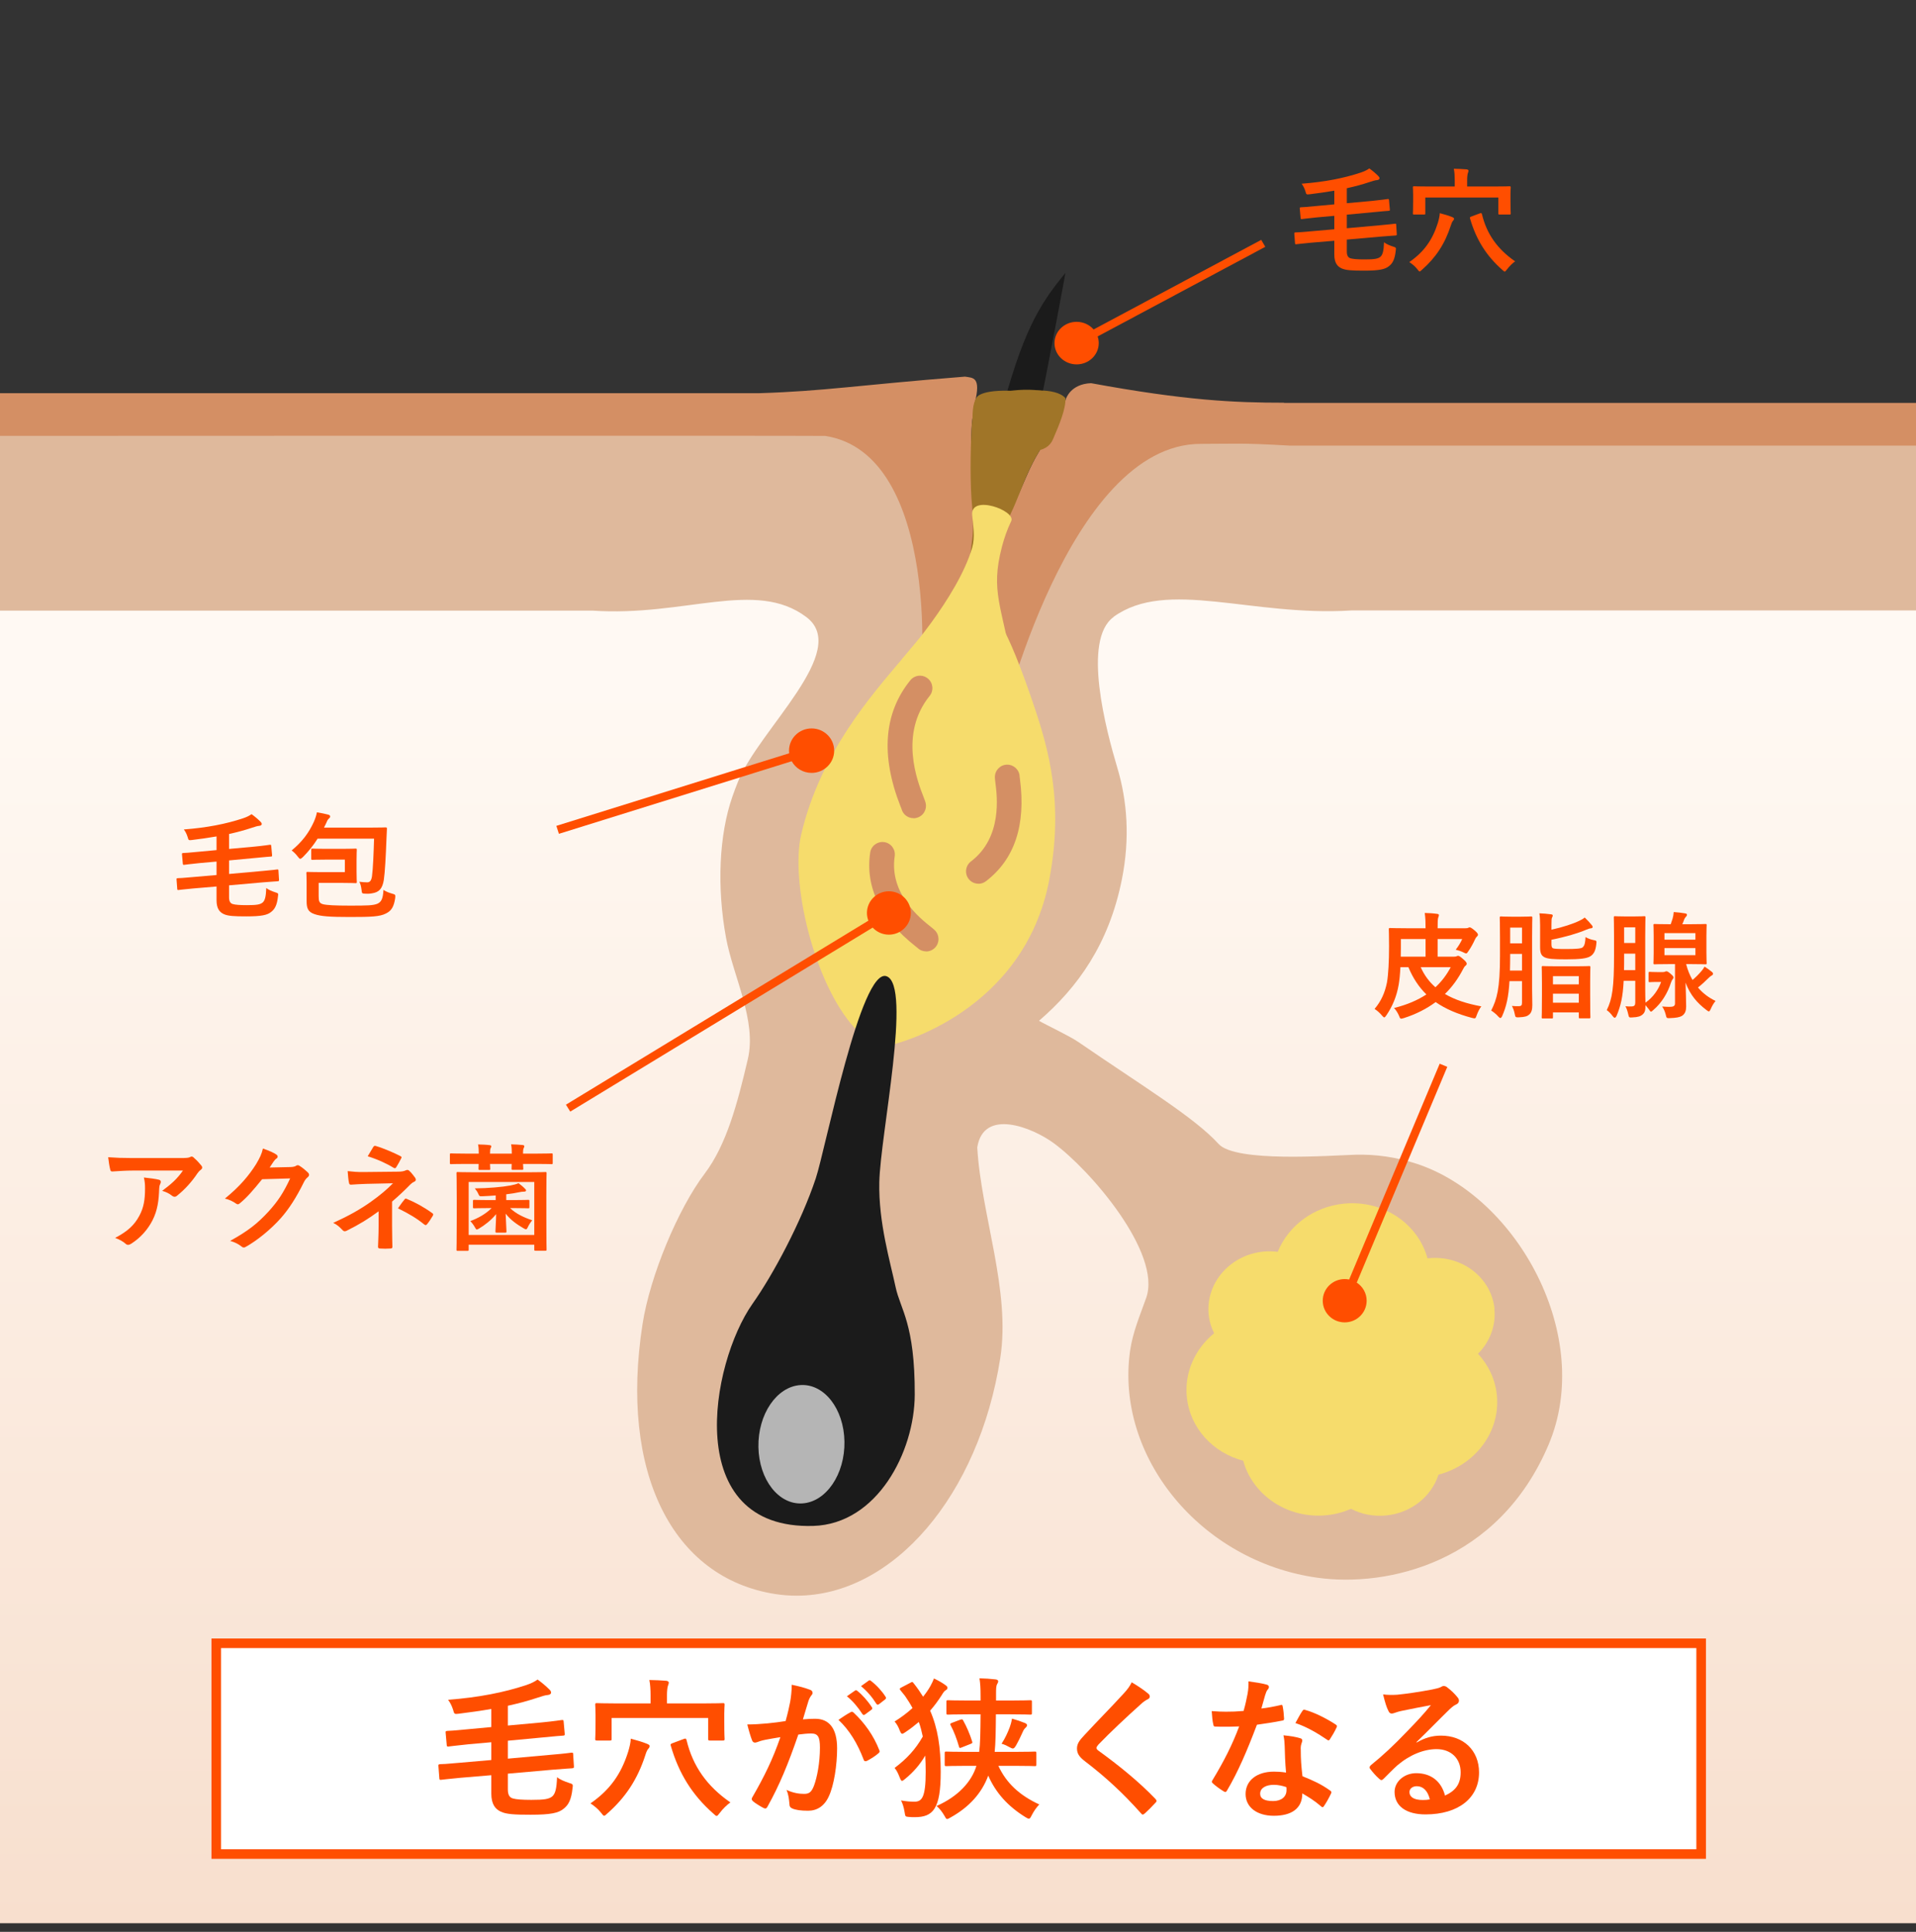
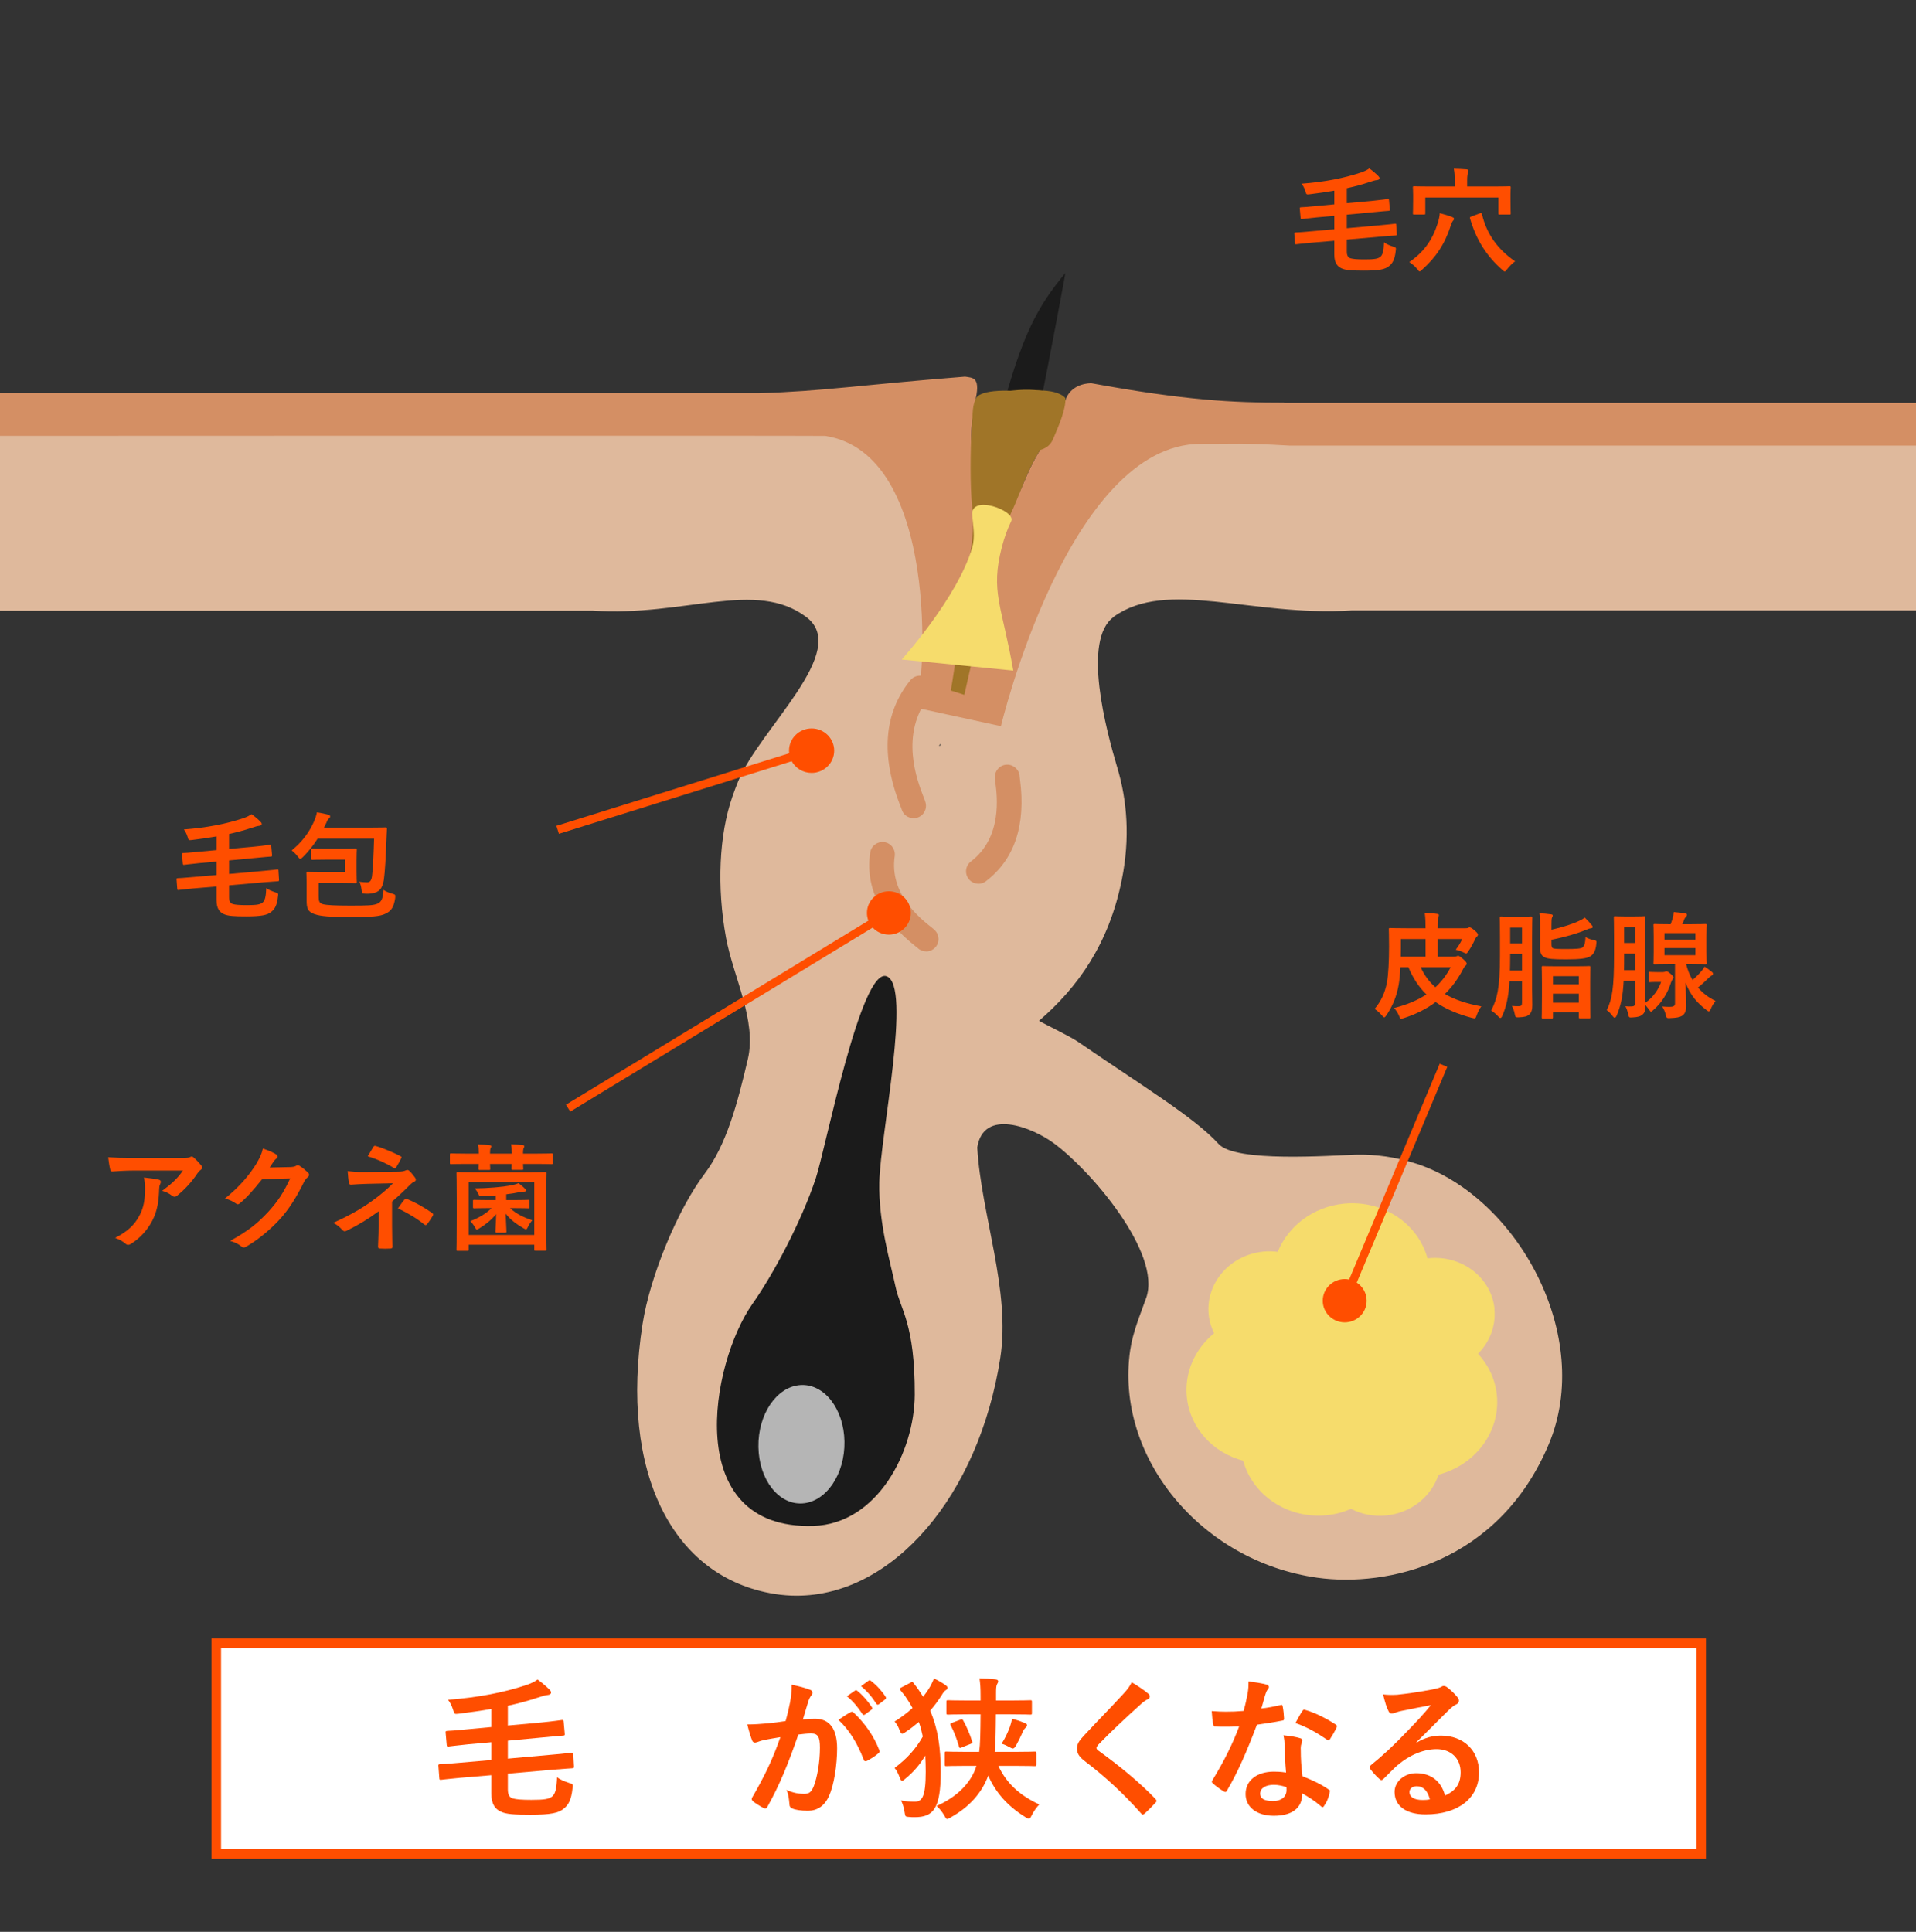
<svg xmlns="http://www.w3.org/2000/svg" width="120" height="121" viewBox="0 0 120 121" fill="none">
  <rect x="0" y="0" width="120" height="121" fill="#333333" stroke="none" />
  <g clip-path="url(#clip0_858_13320)">
-     <path d="M129.055 34.48H-9.054V120.458H129.055V34.48Z" fill="url(#paint0_linear_858_13320)" />
    <path d="M69.746 38.634C73.096 36.223 78.365 38.634 84.64 38.235H129.049V25.281H87.943C82.327 25.281 76.156 25.426 71.302 26.878C70.395 27.148 69.565 27.615 68.683 27.905C68.222 28.056 67.776 28.03 67.34 28.289C66.92 28.543 66.604 28.932 66.381 29.362C66.137 29.839 66.096 30.394 65.883 30.851C65.645 31.369 65.09 31.711 64.618 31.981C64.146 32.251 63.736 32.375 63.207 32.448C62.476 32.541 61.304 32.733 60.609 32.417C59.437 31.888 59.546 30.249 59.546 29.171C59.546 28.792 59.572 28.434 59.588 28.066C59.609 27.62 59.458 27.449 59.178 27.117C58.364 26.163 57.342 28.527 56.238 28.408C55.092 28.284 53.941 26.624 52.789 26.531C50.363 26.329 47.936 25.655 45.504 25.52C43.559 25.411 41.609 25.286 39.659 25.286H-9.054V38.245H37.098C42.885 38.645 47.324 36.259 50.497 38.645C53.308 40.755 47.547 45.681 46.23 48.938C46.105 49.249 45.981 49.571 45.867 49.903C45.037 52.293 44.886 55.545 45.472 58.739C45.924 61.181 47.407 63.925 46.836 66.341C46.183 69.131 45.498 71.708 44.135 73.508C42.465 75.712 40.712 79.917 40.245 82.92C38.793 92.212 42.102 98.834 48.553 99.84C48.994 99.908 49.445 99.944 49.891 99.944C55.932 99.944 61.299 93.685 62.647 85.066C63.311 80.835 61.45 76.09 61.206 71.869C61.595 69.38 64.665 70.624 65.987 71.594C68.31 73.29 72.764 78.496 71.79 81.281C71.416 82.344 70.95 83.412 70.778 84.6C69.835 91.232 75.186 97.797 82.513 98.819C86.859 99.425 93.855 97.911 96.997 90.465C99.849 83.703 95.042 74.98 88.741 72.896C87.45 72.471 86.154 72.289 84.888 72.325C83.302 72.372 77.39 72.823 76.322 71.651C74.818 69.992 71.541 68.016 67.543 65.268C66.988 64.884 65.432 64.153 65.074 63.935C67.501 61.845 69.451 59.128 70.26 55.099C70.784 52.485 70.592 50.136 69.98 48.093C69.28 45.744 67.76 40.076 69.746 38.645V38.634ZM58.82 46.693C58.857 46.646 58.883 46.605 58.919 46.558C58.883 46.693 58.851 46.781 58.82 46.693Z" fill="#DFB99C" />
    <path d="M80.418 25.223C77.307 25.223 74.263 25.088 68.336 24C67.029 24.046 66.754 25 66.754 25C65.914 27.635 65.401 27.287 64.296 29.818C63.825 30.902 63.259 32.245 62.601 33.235C62.274 33.728 62.061 35.283 61.584 34.542C61.299 34.101 61.289 33.349 61.216 32.836C60.946 30.824 60.739 28.884 60.848 26.857C60.915 25.628 60.983 26.473 61.05 25.244C61.465 23.585 60.936 23.673 60.438 23.59C53.588 24.134 51.659 24.497 47.552 24.627H-9.054V27.303C-9.054 27.303 51.519 27.277 51.68 27.303C58.867 28.397 57.991 42.813 57.353 44.322L62.689 45.484C62.689 45.484 66.905 27.816 75.191 27.801C77.364 27.801 77.613 27.728 80.761 27.91H129.055V25.234H80.418V25.223Z" fill="#D48F64" />
    <path d="M64.996 26.117C65.971 21.294 66.728 17.094 66.728 17.094C65.012 19.163 64.011 20.916 62.642 26.117" fill="#1B1B1B" />
    <path d="M66.728 25.079C66.728 25.079 66.713 25.033 66.702 25.012C65.157 24.027 63.02 24.488 61.709 24.747C61.522 24.784 61.346 24.887 61.18 25.027C61.159 25.245 61.123 24.96 61.055 25.24C60.988 26.469 60.92 25.624 60.853 26.853C60.775 28.227 60.749 30.415 60.889 31.758C60.957 32.433 60.967 33.107 60.889 33.781C60.257 39.065 59.551 43.25 59.551 43.25L60.397 43.52C61.257 39.615 62.009 36.55 62.746 33.729C62.891 33.174 63.078 32.64 63.326 32.121C63.648 31.463 64.026 30.415 64.291 29.814C65.385 27.314 65.904 27.662 66.723 25.074L66.728 25.079Z" fill="#A07528" />
    <path d="M60.889 32.278C60.957 32.952 61.076 33.652 60.889 34.3C59.972 37.437 56.476 41.306 56.476 41.306L63.462 42.001C62.751 37.914 62.015 37.074 62.751 34.248C62.896 33.693 63.083 33.159 63.332 32.641C63.653 31.982 60.749 30.929 60.889 32.273V32.278Z" fill="#F6DC6C" />
    <path d="M61.18 24.881C61.18 24.881 61.45 24.29 64.094 24.524C64.094 24.524 66.07 24.207 66.728 24.933C66.76 25.608 66.35 26.587 65.945 27.521C65.541 28.465 64.312 28.257 63.368 28.247C62.487 28.237 60.895 27.744 60.905 26.645C60.91 25.929 60.889 25.312 61.175 24.876L61.18 24.881Z" fill="#A07528" />
    <path d="M93.605 81.996C93.413 80.025 91.562 78.599 89.472 78.807C89.452 78.807 89.431 78.812 89.405 78.817C88.814 76.639 86.626 75.146 84.173 75.389C82.238 75.581 80.678 76.8 80.024 78.407C79.734 78.371 79.433 78.361 79.127 78.392C77.037 78.599 75.507 80.362 75.699 82.328C75.741 82.748 75.86 83.147 76.042 83.505C74.865 84.469 74.175 85.932 74.33 87.493C74.522 89.448 75.974 90.993 77.862 91.491C78.458 93.658 80.647 95.147 83.089 94.903C83.633 94.851 84.147 94.706 84.619 94.504C85.267 94.841 86.024 94.996 86.817 94.918C88.399 94.763 89.659 93.715 90.095 92.362C92.387 91.766 93.974 89.691 93.751 87.389C93.652 86.388 93.216 85.496 92.568 84.791C93.294 84.06 93.699 83.054 93.595 81.985L93.605 81.996Z" fill="#F6DC6C" />
-     <path d="M56.01 65.394C56.01 65.394 64.156 63.449 65.727 55.048C66.619 50.257 65.696 46.948 64.685 43.992C61.615 34.98 60.547 36.453 56.471 41.306C54.62 43.51 51.379 47.13 50.176 52.284C49.491 55.24 50.974 61.593 53.536 64.398L56.004 65.394H56.01Z" fill="#F6DC6C" />
    <path d="M51.094 73.8C50.176 76.558 48.413 79.846 47.137 81.651C44.487 85.405 42.652 95.818 50.938 95.574C54.931 95.455 57.275 90.949 57.291 87.355C57.306 82.906 56.388 82.009 56.093 80.619C55.751 79.011 55.019 76.569 55.071 74.059C55.133 71.082 57.13 61.733 55.528 61.147C53.925 60.561 51.695 71.995 51.094 73.8Z" fill="#1B1B1B" />
    <path d="M52.888 90.284C52.924 92.332 51.747 94.064 50.259 94.163C48.771 94.261 47.536 92.68 47.5 90.631C47.464 88.583 48.641 86.851 50.129 86.752C51.617 86.654 52.852 88.236 52.888 90.284Z" fill="#B5B5B5" />
    <path d="M57.213 51.246C56.871 51.246 56.559 51.023 56.466 50.676C56.456 50.634 56.425 50.567 56.388 50.479C55.149 47.305 55.356 44.66 57.011 42.612C57.28 42.275 57.773 42.223 58.105 42.493C58.442 42.762 58.494 43.25 58.224 43.587C56.3 45.972 57.462 48.938 57.84 49.913C57.903 50.074 57.949 50.193 57.965 50.261C58.079 50.676 57.84 51.106 57.425 51.22C57.358 51.241 57.285 51.251 57.218 51.251L57.213 51.246Z" fill="#D48F64" />
    <path d="M61.278 55.35C61.045 55.35 60.812 55.246 60.661 55.044C60.402 54.702 60.469 54.214 60.812 53.955C62.792 52.446 62.45 49.863 62.341 49.013C62.321 48.862 62.31 48.754 62.31 48.691C62.3 48.261 62.637 47.903 63.062 47.893C63.487 47.882 63.85 48.219 63.861 48.645C63.861 48.676 63.871 48.733 63.881 48.811C64.26 51.684 63.539 53.83 61.75 55.194C61.61 55.303 61.444 55.355 61.278 55.355V55.35Z" fill="#D48F64" />
    <path d="M58.006 59.59C57.809 59.59 57.617 59.517 57.467 59.372C57.446 59.356 57.4 59.32 57.343 59.273C55.139 57.531 54.179 55.555 54.501 53.398C54.563 52.973 54.962 52.682 55.382 52.745C55.808 52.807 56.098 53.206 56.036 53.626C55.683 55.991 57.654 57.541 58.302 58.055C58.416 58.143 58.499 58.216 58.54 58.257C58.852 58.558 58.857 59.05 58.561 59.356C58.411 59.512 58.203 59.595 58.001 59.595L58.006 59.59Z" fill="#D48F64" />
    <path d="M30.791 75.667H30.617C29.97 75.667 29.753 75.681 29.709 75.681C29.629 75.681 29.622 75.674 29.622 75.601V75.231C29.622 75.159 29.629 75.151 29.709 75.151C29.753 75.151 29.97 75.166 30.617 75.166H31.045V74.875C30.762 74.897 30.471 74.919 30.203 74.926C30.043 74.933 30.021 74.926 29.956 74.774C29.905 74.658 29.847 74.57 29.738 74.433C30.58 74.425 31.473 74.346 31.974 74.251C32.17 74.215 32.352 74.164 32.475 74.106C32.613 74.207 32.78 74.346 32.882 74.454C32.932 74.505 32.947 74.527 32.947 74.563C32.947 74.614 32.889 74.636 32.824 74.636C32.722 74.636 32.613 74.65 32.519 74.672C32.294 74.723 32.018 74.766 31.706 74.803V75.166H32.17C32.809 75.166 33.034 75.151 33.078 75.151C33.15 75.151 33.157 75.159 33.157 75.231V75.601C33.157 75.674 33.15 75.681 33.078 75.681C33.034 75.681 32.809 75.667 32.17 75.667H31.945C32.315 76.022 32.809 76.255 33.332 76.429C33.252 76.523 33.136 76.698 33.07 76.836C33.02 76.945 32.991 76.995 32.94 76.995C32.911 76.995 32.86 76.974 32.787 76.93C32.366 76.683 31.981 76.415 31.669 76.015C31.684 76.494 31.72 76.995 31.72 77.119C31.72 77.199 31.713 77.206 31.64 77.206H31.11C31.038 77.206 31.03 77.199 31.03 77.119C31.03 76.995 31.067 76.509 31.074 76.044C30.762 76.429 30.341 76.749 30.007 76.945C29.934 76.988 29.891 77.01 29.861 77.01C29.825 77.01 29.796 76.966 29.745 76.872C29.666 76.727 29.535 76.56 29.455 76.48C29.92 76.313 30.413 76.044 30.791 75.667ZM29.273 78.346H28.671C28.598 78.346 28.591 78.338 28.591 78.266C28.591 78.222 28.606 77.91 28.606 76.255V75.057C28.606 73.866 28.591 73.54 28.591 73.489C28.591 73.416 28.598 73.409 28.671 73.409C28.722 73.409 28.961 73.424 29.658 73.424H33.157C33.855 73.424 34.101 73.409 34.145 73.409C34.225 73.409 34.232 73.416 34.232 73.489C34.232 73.532 34.218 73.866 34.218 74.897V76.248C34.218 77.91 34.232 78.222 34.232 78.258C34.232 78.331 34.225 78.338 34.145 78.338H33.542C33.47 78.338 33.462 78.331 33.462 78.258V77.961H29.353V78.266C29.353 78.338 29.346 78.346 29.273 78.346ZM29.353 74.033V77.351H33.462V74.033H29.353ZM29.172 72.255H29.985C29.985 72.037 29.978 71.848 29.941 71.681C30.21 71.688 30.457 71.696 30.667 71.725C30.733 71.732 30.769 71.754 30.769 71.797C30.769 71.834 30.762 71.855 30.733 71.906C30.704 71.95 30.689 72.059 30.689 72.255H32.054C32.054 72.037 32.047 71.848 32.011 71.674C32.279 71.681 32.526 71.696 32.736 71.717C32.802 71.725 32.838 71.754 32.838 71.79C32.838 71.826 32.831 71.855 32.802 71.906C32.773 71.95 32.758 72.051 32.758 72.255H33.622C34.276 72.255 34.493 72.24 34.537 72.24C34.609 72.24 34.617 72.247 34.617 72.327V72.835C34.617 72.908 34.609 72.915 34.537 72.915C34.493 72.915 34.276 72.901 33.622 72.901H32.758C32.766 73.075 32.773 73.169 32.773 73.198C32.773 73.264 32.766 73.271 32.693 73.271H32.119C32.047 73.271 32.039 73.264 32.039 73.198C32.039 73.169 32.047 73.075 32.047 72.901H30.689C30.696 73.075 30.704 73.169 30.704 73.206C30.704 73.271 30.696 73.278 30.624 73.278H30.05C29.978 73.278 29.97 73.271 29.97 73.206C29.97 73.169 29.978 73.075 29.978 72.901H29.172C28.526 72.901 28.301 72.915 28.257 72.915C28.184 72.915 28.177 72.908 28.177 72.835V72.327C28.177 72.247 28.184 72.24 28.257 72.24C28.301 72.24 28.526 72.255 29.172 72.255Z" fill="#FF4E00" />
    <path d="M24.555 75.26V76.8C24.555 77.446 24.576 77.925 24.576 78.106C24.576 78.172 24.525 78.201 24.438 78.201C24.242 78.215 24.01 78.215 23.814 78.201C23.727 78.201 23.676 78.172 23.676 78.099C23.676 77.896 23.712 77.409 23.712 76.807V75.87C23.066 76.342 22.522 76.683 21.716 77.083C21.672 77.105 21.629 77.119 21.592 77.119C21.549 77.119 21.498 77.097 21.447 77.039C21.273 76.858 21.121 76.705 20.866 76.596C21.868 76.139 22.544 75.754 23.204 75.29C23.807 74.861 24.235 74.498 24.613 74.113L22.936 74.15C22.544 74.164 22.275 74.179 21.977 74.201C21.897 74.201 21.868 74.157 21.854 74.063C21.817 73.896 21.796 73.627 21.774 73.351C22.086 73.387 22.391 73.416 22.783 73.409L24.888 73.387C25.157 73.387 25.295 73.358 25.404 73.308C25.447 73.286 25.484 73.278 25.513 73.278C25.556 73.278 25.593 73.293 25.636 73.337C25.752 73.431 25.919 73.656 25.999 73.765C26.028 73.808 26.043 73.852 26.043 73.888C26.043 73.947 26.006 73.99 25.934 74.019C25.854 74.055 25.781 74.106 25.701 74.186C25.331 74.564 24.947 74.927 24.555 75.26ZM23.03 72.422C23.175 72.19 23.306 71.95 23.378 71.841C23.422 71.776 23.458 71.754 23.531 71.776C24.053 71.928 24.721 72.226 25.07 72.407C25.121 72.436 25.15 72.458 25.15 72.487C25.15 72.509 25.142 72.531 25.121 72.56C25.041 72.719 24.947 72.901 24.823 73.097C24.794 73.148 24.765 73.17 24.729 73.17C24.707 73.17 24.678 73.162 24.649 73.141C24.286 72.915 23.654 72.611 23.03 72.422ZM24.925 75.682C25.084 75.449 25.244 75.231 25.338 75.123C25.389 75.057 25.411 75.064 25.484 75.094C25.985 75.297 26.558 75.609 27.066 75.979C27.11 76.008 27.132 76.03 27.132 76.066C27.132 76.088 27.125 76.117 27.103 76.153C26.986 76.342 26.892 76.502 26.747 76.676C26.718 76.713 26.689 76.734 26.66 76.734C26.631 76.734 26.602 76.713 26.558 76.683C26.101 76.313 25.636 76.03 24.925 75.682Z" fill="#FF4E00" />
    <path d="M16.888 73.126L18.195 73.097C18.384 73.09 18.478 73.061 18.558 73.01C18.587 72.988 18.616 72.981 18.652 72.981C18.689 72.981 18.725 72.996 18.769 73.025C18.95 73.141 19.117 73.279 19.262 73.417C19.328 73.475 19.357 73.533 19.357 73.584C19.357 73.642 19.32 73.692 19.27 73.736C19.168 73.816 19.095 73.918 19.03 74.048C18.544 75.035 18.079 75.74 17.593 76.291C16.968 76.996 16.104 77.7 15.386 78.099C15.342 78.128 15.306 78.135 15.269 78.135C15.211 78.135 15.16 78.106 15.102 78.056C14.921 77.91 14.696 77.802 14.413 77.722C15.545 77.097 16.119 76.64 16.83 75.87C17.404 75.231 17.738 74.738 18.173 73.809L16.416 73.859C15.821 74.593 15.458 75.007 15.044 75.348C14.993 75.398 14.943 75.428 14.892 75.428C14.855 75.428 14.819 75.413 14.783 75.384C14.601 75.253 14.333 75.123 14.086 75.072C15.03 74.302 15.589 73.627 16.039 72.916C16.278 72.509 16.387 72.284 16.467 71.936C16.881 72.081 17.157 72.204 17.317 72.32C17.367 72.357 17.389 72.4 17.389 72.444C17.389 72.487 17.367 72.531 17.309 72.567C17.237 72.611 17.186 72.691 17.128 72.763C17.048 72.887 16.975 72.996 16.888 73.126Z" fill="#FF4E00" />
    <path d="M11.458 73.316H8.322C7.908 73.316 7.465 73.345 7.037 73.374C6.949 73.381 6.92 73.331 6.906 73.265C6.848 73.062 6.804 72.699 6.775 72.481C7.269 72.517 7.668 72.532 8.249 72.532H11.363C11.668 72.532 11.792 72.517 11.864 72.488C11.901 72.474 11.966 72.438 12.002 72.438C12.06 72.438 12.118 72.481 12.169 72.539C12.329 72.677 12.467 72.829 12.605 72.996C12.641 73.04 12.663 73.084 12.663 73.127C12.663 73.185 12.627 73.236 12.561 73.28C12.481 73.338 12.423 73.41 12.365 73.49C12.024 74.006 11.574 74.507 11.088 74.891C11.044 74.935 10.993 74.957 10.935 74.957C10.877 74.957 10.812 74.928 10.761 74.884C10.579 74.739 10.398 74.659 10.158 74.586C10.739 74.151 11.095 73.839 11.458 73.316ZM7.211 77.534C8.002 77.12 8.416 76.728 8.728 76.147C9.004 75.632 9.084 75.138 9.084 74.434C9.084 74.165 9.069 73.998 9.011 73.751C9.367 73.788 9.744 73.839 9.948 73.889C10.042 73.911 10.071 73.962 10.071 74.027C10.071 74.071 10.057 74.115 10.035 74.158C9.984 74.26 9.977 74.332 9.97 74.456C9.948 75.16 9.875 75.806 9.541 76.452C9.258 76.997 8.822 77.512 8.22 77.897C8.155 77.941 8.089 77.969 8.017 77.969C7.966 77.969 7.915 77.948 7.871 77.904C7.697 77.752 7.487 77.636 7.211 77.534Z" fill="#FF4E00" />
    <path d="M105.909 60.385H105.604C105.698 60.762 105.836 61.089 106.003 61.379C106.192 61.22 106.366 61.053 106.57 60.813C106.635 60.74 106.693 60.661 106.758 60.544C106.94 60.661 107.056 60.74 107.223 60.878C107.274 60.922 107.288 60.951 107.288 60.995C107.288 61.031 107.259 61.074 107.208 61.096C107.15 61.125 107.071 61.191 106.976 61.285C106.78 61.481 106.584 61.662 106.345 61.851C106.664 62.229 107.049 62.505 107.448 62.693C107.339 62.817 107.23 62.998 107.15 63.187C107.1 63.296 107.071 63.347 107.027 63.347C106.991 63.347 106.947 63.318 106.874 63.26C106.308 62.831 105.865 62.338 105.568 61.546C105.582 62.127 105.604 62.621 105.604 63.042C105.604 63.281 105.553 63.499 105.328 63.637C105.176 63.717 104.987 63.753 104.595 63.768C104.377 63.775 104.377 63.775 104.326 63.55C104.275 63.354 104.203 63.187 104.101 63.042C104.319 63.056 104.442 63.064 104.566 63.064C104.798 63.064 104.907 63.013 104.907 62.853V60.385H104.522C103.898 60.385 103.68 60.399 103.637 60.399C103.564 60.399 103.557 60.392 103.557 60.319C103.557 60.276 103.571 60.094 103.571 59.651V58.62C103.571 58.178 103.557 57.996 103.557 57.945C103.557 57.88 103.564 57.873 103.637 57.873C103.68 57.873 103.898 57.887 104.522 57.887H104.638C104.682 57.771 104.718 57.662 104.755 57.539C104.791 57.401 104.813 57.299 104.827 57.125C105.074 57.139 105.343 57.176 105.517 57.205C105.626 57.219 105.655 57.248 105.655 57.299C105.655 57.343 105.633 57.379 105.597 57.415C105.553 57.459 105.51 57.517 105.488 57.575C105.444 57.699 105.408 57.793 105.364 57.887H105.909C106.541 57.887 106.758 57.873 106.802 57.873C106.882 57.873 106.889 57.88 106.889 57.945C106.889 57.989 106.874 58.178 106.874 58.62V59.651C106.874 60.094 106.889 60.276 106.889 60.319C106.889 60.392 106.882 60.399 106.802 60.399C106.758 60.399 106.541 60.385 105.909 60.385ZM106.185 59.826V59.383H104.246V59.826H106.185ZM104.246 58.446V58.853H106.185V58.446H104.246ZM103.056 62.955V62.969C103.056 63.245 103.034 63.405 102.874 63.543C102.751 63.652 102.591 63.71 102.243 63.724C102.025 63.739 102.025 63.739 101.974 63.514C101.931 63.325 101.872 63.143 101.8 63.027C101.967 63.042 102.09 63.042 102.228 63.035C102.359 63.02 102.417 62.969 102.417 62.781V61.43H101.691C101.64 62.447 101.509 62.991 101.255 63.608C101.212 63.695 101.175 63.746 101.132 63.746C101.096 63.746 101.052 63.71 101.008 63.652C100.892 63.492 100.776 63.368 100.631 63.267C100.979 62.577 101.088 61.837 101.088 59.847V58.657C101.088 57.902 101.074 57.51 101.074 57.466C101.074 57.394 101.081 57.386 101.154 57.386C101.205 57.386 101.342 57.401 101.771 57.401H102.359C102.794 57.401 102.94 57.386 102.976 57.386C103.049 57.386 103.056 57.394 103.056 57.466C103.056 57.51 103.041 57.902 103.041 58.657V61.996C103.041 62.265 103.049 62.548 103.056 62.802C103.549 62.454 103.869 61.975 104.036 61.503H103.687C103.455 61.503 103.375 61.517 103.332 61.517C103.259 61.517 103.252 61.51 103.252 61.437V60.951C103.252 60.878 103.266 60.871 103.332 60.871C103.375 60.871 103.47 60.886 103.818 60.886H104.145C104.217 60.886 104.261 60.871 104.29 60.857C104.304 60.849 104.334 60.835 104.37 60.835C104.413 60.835 104.486 60.864 104.617 60.98C104.769 61.111 104.813 61.161 104.813 61.227C104.813 61.263 104.798 61.285 104.762 61.328C104.726 61.372 104.682 61.452 104.653 61.546C104.45 62.192 104.065 62.824 103.557 63.252C103.477 63.325 103.441 63.361 103.404 63.361C103.361 63.361 103.332 63.31 103.259 63.202C103.186 63.107 103.121 63.027 103.056 62.955ZM101.713 60.762H102.417V59.731H101.72V59.855C101.72 60.189 101.72 60.494 101.713 60.762ZM102.417 58.083H101.72V59.063H102.417V58.083Z" fill="#FF4E00" />
    <path d="M95.956 58.679V61.946C95.956 62.287 95.97 62.657 95.97 62.948C95.97 63.216 95.927 63.427 95.76 63.557C95.651 63.652 95.498 63.703 95.142 63.717C94.917 63.724 94.91 63.724 94.867 63.499C94.83 63.311 94.765 63.136 94.692 63.006C94.874 63.02 95.019 63.028 95.128 63.02C95.288 63.02 95.324 62.955 95.324 62.795V61.452H94.54C94.482 62.468 94.337 63.056 94.082 63.637C94.046 63.717 94.01 63.761 93.966 63.761C93.937 63.761 93.894 63.732 93.843 63.674C93.719 63.528 93.509 63.361 93.393 63.296C93.749 62.585 93.945 61.946 93.945 59.87V58.679C93.945 57.924 93.93 57.532 93.93 57.488C93.93 57.408 93.937 57.401 94.017 57.401C94.061 57.401 94.191 57.416 94.641 57.416H95.259C95.701 57.416 95.839 57.401 95.883 57.401C95.963 57.401 95.97 57.408 95.97 57.488C95.97 57.532 95.956 57.924 95.956 58.679ZM94.569 60.791H95.324V59.746H94.583V59.877C94.583 60.211 94.576 60.516 94.569 60.791ZM95.324 58.098H94.583V59.085H95.324V58.098ZM97.183 63.79H96.638C96.565 63.79 96.558 63.782 96.558 63.717C96.558 63.674 96.573 63.456 96.573 62.309V61.583C96.573 60.864 96.558 60.639 96.558 60.595C96.558 60.516 96.565 60.508 96.638 60.508C96.689 60.508 96.892 60.523 97.487 60.523H98.678C99.273 60.523 99.477 60.508 99.527 60.508C99.6 60.508 99.607 60.516 99.607 60.595C99.607 60.639 99.593 60.864 99.593 61.481V62.301C99.593 63.449 99.607 63.666 99.607 63.71C99.607 63.775 99.6 63.782 99.527 63.782H98.961C98.889 63.782 98.881 63.775 98.881 63.71V63.412H97.262V63.717C97.262 63.782 97.255 63.79 97.183 63.79ZM97.262 62.803H98.881V62.236H97.262V62.803ZM97.262 61.14V61.655H98.881V61.14H97.262ZM97.168 58.86V59.122C97.168 59.267 97.183 59.361 97.277 59.398C97.371 59.427 97.546 59.441 98.076 59.441C98.685 59.441 99.041 59.419 99.128 59.332C99.252 59.216 99.288 59.02 99.302 58.693C99.44 58.773 99.622 58.846 99.818 58.882C100.007 58.918 99.999 58.933 99.978 59.129C99.934 59.557 99.811 59.768 99.6 59.898C99.389 60.029 98.976 60.087 98.083 60.087C97.277 60.087 96.957 60.058 96.747 59.964C96.558 59.87 96.457 59.739 96.457 59.325V57.953C96.457 57.633 96.442 57.387 96.413 57.205C96.667 57.212 96.878 57.234 97.103 57.263C97.204 57.27 97.248 57.292 97.248 57.336C97.248 57.394 97.226 57.43 97.204 57.474C97.175 57.539 97.168 57.626 97.168 57.916V58.229C97.879 58.076 98.533 57.858 98.918 57.67C99.055 57.604 99.15 57.554 99.252 57.466C99.44 57.648 99.578 57.8 99.702 57.953C99.738 58.004 99.752 58.025 99.752 58.062C99.752 58.105 99.709 58.134 99.651 58.142C99.571 58.149 99.484 58.171 99.317 58.243C98.867 58.439 98.076 58.679 97.168 58.86Z" fill="#FF4E00" />
    <path d="M90.039 59.919H91.077C91.164 59.919 91.208 59.904 91.237 59.89C91.266 59.875 91.295 59.868 91.324 59.868C91.389 59.868 91.44 59.904 91.629 60.064C91.81 60.216 91.861 60.303 91.861 60.354C91.861 60.405 91.847 60.434 91.796 60.478C91.73 60.528 91.701 60.572 91.636 60.695C91.331 61.283 90.961 61.806 90.496 62.256C91.113 62.619 91.868 62.866 92.776 63.033C92.66 63.178 92.558 63.389 92.485 63.592C92.413 63.803 92.406 63.81 92.18 63.752C91.28 63.512 90.532 63.193 89.915 62.764C89.356 63.178 88.696 63.52 87.926 63.766C87.846 63.788 87.796 63.803 87.759 63.803C87.694 63.803 87.672 63.759 87.621 63.621C87.541 63.44 87.44 63.273 87.309 63.135C88.129 62.931 88.797 62.641 89.335 62.285C88.863 61.821 88.493 61.262 88.209 60.579H87.708C87.687 61.008 87.65 61.392 87.6 61.675C87.469 62.431 87.207 63.033 86.83 63.592C86.765 63.679 86.736 63.723 86.692 63.723C86.663 63.723 86.627 63.687 86.554 63.607C86.409 63.432 86.249 63.294 86.09 63.193C86.489 62.721 86.728 62.213 86.866 61.538C86.953 61.037 86.997 60.194 86.997 59.273C86.997 58.583 86.982 58.256 86.982 58.212C86.982 58.133 86.99 58.125 87.062 58.125C87.113 58.125 87.454 58.14 88.144 58.14H89.284C89.284 57.748 89.277 57.523 89.233 57.182C89.509 57.189 89.763 57.203 90.01 57.24C90.082 57.247 90.119 57.276 90.119 57.312C90.119 57.378 90.082 57.443 90.068 57.501C90.046 57.603 90.039 57.741 90.039 58.14H91.774C91.861 58.14 91.919 58.133 91.956 58.111C91.992 58.089 92.021 58.082 92.043 58.082C92.093 58.082 92.188 58.133 92.34 58.263C92.514 58.409 92.565 58.488 92.565 58.539C92.565 58.583 92.551 58.612 92.507 58.655C92.449 58.706 92.406 58.772 92.369 58.859C92.289 59.04 92.13 59.345 91.97 59.57C91.905 59.672 91.876 59.715 91.825 59.715C91.781 59.715 91.738 59.694 91.651 59.65C91.484 59.57 91.324 59.519 91.171 59.483C91.324 59.294 91.476 59.047 91.578 58.815H90.039V59.919ZM87.737 58.815V59.367C87.737 59.556 87.737 59.737 87.73 59.919H89.284V58.815H87.737ZM90.859 60.579H88.979C89.204 61.08 89.509 61.494 89.901 61.835C90.293 61.472 90.605 61.058 90.859 60.579Z" fill="#FF4E00" />
    <path d="M91.888 11.681H93.572C94.247 11.681 94.487 11.667 94.53 11.667C94.61 11.667 94.618 11.674 94.618 11.746C94.618 11.79 94.603 11.935 94.603 12.153V12.509C94.603 13.184 94.618 13.315 94.618 13.358C94.618 13.431 94.61 13.438 94.53 13.438H93.928C93.848 13.438 93.841 13.431 93.841 13.358V12.371H89.267V13.358C89.267 13.431 89.26 13.438 89.18 13.438H88.577C88.498 13.438 88.49 13.431 88.49 13.358C88.49 13.307 88.505 13.184 88.505 12.509V12.218C88.505 11.935 88.49 11.797 88.49 11.746C88.49 11.674 88.498 11.667 88.577 11.667C88.621 11.667 88.86 11.681 89.536 11.681H91.111V11.274C91.111 11.05 91.097 10.766 91.053 10.57C91.322 10.578 91.605 10.585 91.852 10.607C91.924 10.614 91.975 10.65 91.975 10.694C91.975 10.745 91.946 10.795 91.931 10.853C91.91 10.912 91.888 11.086 91.888 11.274V11.681ZM92.156 13.561L92.679 13.365C92.773 13.329 92.795 13.344 92.817 13.423C93.115 14.658 93.783 15.601 94.893 16.371C94.755 16.458 94.516 16.69 94.385 16.872C94.313 16.966 94.276 17.01 94.24 17.01C94.204 17.01 94.167 16.974 94.088 16.901C93.086 16.023 92.447 14.992 92.069 13.685C92.047 13.612 92.062 13.598 92.156 13.561ZM88.265 16.415C89.187 15.776 89.717 15.028 90.051 13.968C90.116 13.75 90.167 13.532 90.174 13.351C90.45 13.423 90.726 13.503 90.937 13.59C91.038 13.634 91.067 13.656 91.067 13.699C91.067 13.75 91.046 13.786 91.002 13.83C90.951 13.888 90.908 13.982 90.864 14.128C90.494 15.275 89.928 16.131 89.071 16.886C88.991 16.959 88.948 17.003 88.911 17.003C88.875 17.003 88.839 16.952 88.759 16.85C88.614 16.669 88.439 16.531 88.265 16.415Z" fill="#FF4E00" />
    <path d="M84.352 12.727L85.942 12.582C86.603 12.516 86.835 12.473 86.908 12.465C86.98 12.458 86.987 12.473 86.995 12.545L87.046 13.112C87.053 13.199 87.038 13.199 86.958 13.206C86.85 13.213 86.639 13.228 85.978 13.293L84.352 13.445V14.295L86.457 14.106C87.075 14.055 87.285 14.019 87.365 14.012C87.438 14.005 87.445 14.026 87.445 14.084L87.481 14.658C87.488 14.738 87.467 14.745 87.387 14.752C87.314 14.76 87.111 14.767 86.494 14.818L84.352 15.006V15.761C84.352 16.023 84.447 16.146 84.599 16.183C84.751 16.226 85.02 16.248 85.463 16.248C86.08 16.248 86.29 16.212 86.45 16.088C86.603 15.957 86.661 15.718 86.683 15.173C86.82 15.29 87.046 15.377 87.242 15.442C87.438 15.5 87.445 15.515 87.416 15.696C87.358 16.255 87.213 16.495 87.002 16.662C86.755 16.872 86.378 16.952 85.427 16.952C84.679 16.952 84.279 16.93 84.018 16.807C83.771 16.691 83.568 16.473 83.568 15.943V15.079L82.102 15.202C81.477 15.261 81.274 15.29 81.194 15.297C81.121 15.304 81.114 15.297 81.107 15.224L81.063 14.643C81.056 14.571 81.071 14.563 81.15 14.556C81.23 14.556 81.441 14.549 82.058 14.491L83.568 14.36V13.518L82.508 13.613C81.847 13.678 81.622 13.714 81.543 13.721C81.47 13.729 81.463 13.714 81.456 13.634L81.405 13.068C81.397 12.995 81.412 12.988 81.492 12.981C81.572 12.981 81.804 12.966 82.472 12.901L83.568 12.799V11.943C83.067 12.03 82.552 12.102 82.022 12.168C81.826 12.19 81.811 12.19 81.76 11.986C81.695 11.783 81.622 11.645 81.521 11.507C82.966 11.398 84.171 11.159 85.223 10.81C85.456 10.73 85.608 10.658 85.761 10.549C85.964 10.694 86.16 10.861 86.32 11.021C86.37 11.072 86.399 11.108 86.399 11.173C86.399 11.224 86.341 11.275 86.233 11.282C86.131 11.289 85.986 11.333 85.768 11.405C85.311 11.558 84.846 11.681 84.352 11.79V12.727Z" fill="#FF4E00" />
    <path d="M21.599 53.841H20.394C19.806 53.841 19.624 53.855 19.573 53.855C19.501 53.855 19.493 53.848 19.493 53.783V53.231C19.493 53.158 19.501 53.151 19.573 53.151C19.624 53.151 19.806 53.166 20.394 53.166H21.446C21.976 53.166 22.216 53.151 22.267 53.151C22.339 53.151 22.346 53.158 22.346 53.231C22.346 53.275 22.332 53.471 22.332 53.877V54.596C22.332 55.01 22.346 55.199 22.346 55.235C22.346 55.307 22.339 55.315 22.267 55.315C22.216 55.315 21.976 55.3 21.446 55.3H19.958V56.12C19.958 56.447 19.994 56.571 20.234 56.636C20.466 56.694 20.989 56.723 21.918 56.723C23 56.723 23.377 56.716 23.646 56.6C23.878 56.491 23.987 56.302 24.016 55.736C24.154 55.837 24.365 55.917 24.546 55.968C24.771 56.033 24.771 56.033 24.75 56.258C24.67 56.781 24.524 57.043 24.169 57.217C23.784 57.413 23.276 57.435 21.904 57.435C20.64 57.435 20.096 57.391 19.711 57.26C19.268 57.115 19.203 56.868 19.203 56.404V55.278C19.203 54.915 19.189 54.741 19.189 54.69C19.189 54.618 19.196 54.611 19.268 54.611C19.319 54.611 19.566 54.625 20.067 54.625H21.599V53.841ZM23.428 52.527H19.893C19.624 52.955 19.326 53.325 18.971 53.681C18.891 53.754 18.847 53.79 18.804 53.79C18.76 53.79 18.724 53.747 18.651 53.652C18.521 53.485 18.404 53.369 18.267 53.267C18.913 52.73 19.334 52.186 19.66 51.467C19.755 51.249 19.813 51.06 19.849 50.879C20.11 50.922 20.343 50.966 20.561 51.024C20.633 51.046 20.677 51.082 20.677 51.133C20.677 51.184 20.662 51.213 20.604 51.264C20.539 51.315 20.495 51.394 20.444 51.525L20.292 51.837H23.16C23.864 51.837 24.103 51.823 24.147 51.823C24.22 51.823 24.234 51.837 24.234 51.91C24.22 52.113 24.212 52.345 24.205 52.527C24.162 53.674 24.111 54.625 24.038 55.119C23.944 55.678 23.733 55.888 23.29 55.954C23.131 55.983 23 55.983 22.877 55.975C22.673 55.968 22.666 55.961 22.644 55.736C22.615 55.504 22.579 55.373 22.506 55.228C22.695 55.249 22.855 55.264 22.993 55.264C23.174 55.264 23.254 55.155 23.298 54.886C23.363 54.414 23.399 53.463 23.428 52.527Z" fill="#FF4E00" />
    <path d="M14.346 53.172L15.936 53.027C16.597 52.962 16.829 52.918 16.901 52.911C16.974 52.904 16.981 52.918 16.989 52.991L17.04 53.557C17.047 53.644 17.032 53.644 16.952 53.651C16.843 53.658 16.633 53.673 15.972 53.738L14.346 53.891V54.74L16.451 54.551C17.069 54.501 17.279 54.464 17.359 54.457C17.431 54.45 17.439 54.472 17.439 54.53L17.475 55.103C17.482 55.183 17.46 55.19 17.381 55.198C17.308 55.205 17.105 55.212 16.488 55.263L14.346 55.452V56.207C14.346 56.468 14.44 56.592 14.593 56.628C14.745 56.671 15.014 56.693 15.457 56.693C16.074 56.693 16.284 56.657 16.444 56.533C16.597 56.403 16.655 56.163 16.677 55.619C16.814 55.735 17.04 55.822 17.235 55.887C17.431 55.945 17.439 55.96 17.41 56.141C17.352 56.7 17.206 56.94 16.996 57.107C16.749 57.318 16.372 57.397 15.421 57.397C14.673 57.397 14.273 57.376 14.012 57.252C13.765 57.136 13.562 56.918 13.562 56.388V55.524L12.095 55.648C11.471 55.706 11.268 55.735 11.188 55.742C11.115 55.749 11.108 55.742 11.101 55.669L11.057 55.089C11.05 55.016 11.065 55.009 11.144 55.002C11.224 55.002 11.435 54.994 12.052 54.936L13.562 54.806V53.963L12.502 54.058C11.841 54.123 11.616 54.16 11.537 54.167C11.464 54.174 11.457 54.16 11.449 54.08L11.399 53.513C11.391 53.441 11.406 53.434 11.486 53.426C11.566 53.426 11.798 53.412 12.466 53.346L13.562 53.245V52.388C13.061 52.475 12.546 52.548 12.016 52.613C11.82 52.635 11.805 52.635 11.754 52.432C11.689 52.228 11.616 52.09 11.515 51.952C12.959 51.843 14.165 51.604 15.217 51.255C15.45 51.176 15.602 51.103 15.755 50.994C15.958 51.139 16.154 51.306 16.314 51.466C16.364 51.517 16.393 51.553 16.393 51.618C16.393 51.669 16.335 51.72 16.226 51.727C16.125 51.735 15.979 51.778 15.762 51.851C15.304 52.003 14.84 52.127 14.346 52.236V53.172Z" fill="#FF4E00" />
    <rect x="-0.3" y="0.3" width="93" height="13.2" transform="matrix(-1 0 0 1 106.244 102.625)" fill="white" />
    <rect x="-0.3" y="0.3" width="93" height="13.2" transform="matrix(-1 0 0 1 106.244 102.625)" stroke="#FF4E00" stroke-width="0.6" />
    <path d="M88.716 109.112L88.726 109.141C89.263 108.834 89.715 108.709 90.252 108.709C91.654 108.709 92.633 109.631 92.633 111.013C92.633 112.616 91.337 113.643 89.282 113.643C88.073 113.643 87.343 113.125 87.343 112.232C87.343 111.589 87.948 111.061 88.697 111.061C89.599 111.061 90.262 111.541 90.502 112.463C91.174 112.155 91.481 111.733 91.481 111.003C91.481 110.13 90.867 109.554 89.974 109.554C89.177 109.554 88.294 109.909 87.516 110.571C87.238 110.821 86.969 111.099 86.681 111.387C86.614 111.455 86.566 111.493 86.518 111.493C86.479 111.493 86.431 111.464 86.374 111.407C86.172 111.234 85.961 110.984 85.807 110.783C85.75 110.706 85.778 110.639 85.855 110.562C86.604 109.957 87.266 109.343 88.13 108.44C88.726 107.826 89.177 107.346 89.618 106.799C89.043 106.904 88.361 107.039 87.766 107.163C87.641 107.192 87.516 107.221 87.362 107.279C87.314 107.298 87.219 107.327 87.171 107.327C87.075 107.327 87.007 107.279 86.959 107.163C86.844 106.943 86.758 106.674 86.623 106.127C86.911 106.165 87.228 106.165 87.516 106.146C88.102 106.088 88.947 105.963 89.695 105.819C89.935 105.771 90.127 105.723 90.223 105.675C90.271 105.647 90.358 105.599 90.406 105.599C90.502 105.599 90.559 105.627 90.626 105.675C90.915 105.896 91.106 106.088 91.27 106.29C91.347 106.376 91.375 106.443 91.375 106.52C91.375 106.616 91.318 106.703 91.212 106.751C91.049 106.827 90.972 106.895 90.79 107.058C90.089 107.739 89.446 108.411 88.716 109.112ZM89.551 112.703C89.427 112.175 89.138 111.877 88.735 111.877C88.457 111.877 88.275 112.04 88.275 112.242C88.275 112.539 88.534 112.741 89.11 112.741C89.282 112.741 89.407 112.731 89.551 112.703Z" fill="#FF4E00" />
-     <path d="M80.546 111.022C80.489 110.407 80.47 109.822 80.46 109.37C80.45 109.111 80.441 108.958 80.383 108.689C80.854 108.737 81.103 108.775 81.43 108.871C81.516 108.89 81.564 108.938 81.564 109.025C81.564 109.044 81.545 109.111 81.506 109.226C81.468 109.342 81.458 109.457 81.468 109.62C81.468 110.186 81.497 110.599 81.574 111.252C82.265 111.53 82.735 111.742 83.302 112.145C83.398 112.212 83.407 112.25 83.359 112.346C83.215 112.644 83.081 112.884 82.918 113.124C82.889 113.172 82.86 113.191 82.831 113.191C82.802 113.191 82.774 113.172 82.735 113.134C82.313 112.769 81.958 112.558 81.564 112.327C81.564 113.287 80.873 113.729 79.778 113.729C78.722 113.729 78.012 113.191 78.012 112.366C78.012 111.53 78.703 110.964 79.788 110.964C79.97 110.964 80.239 110.974 80.546 111.022ZM80.566 111.934C80.335 111.857 80.076 111.79 79.778 111.79C79.298 111.79 78.924 111.982 78.924 112.346C78.924 112.654 79.193 112.807 79.74 112.807C80.258 112.807 80.575 112.529 80.575 112.126C80.575 112.039 80.575 111.991 80.566 111.934ZM79.001 107.009C79.375 106.97 79.817 106.884 80.191 106.798C80.278 106.769 80.316 106.769 80.335 106.874C80.383 107.114 80.412 107.402 80.422 107.652C80.422 107.738 80.383 107.758 80.306 107.767C79.788 107.873 79.318 107.94 78.722 108.026C78.108 109.649 77.542 110.974 76.85 112.145C76.812 112.212 76.783 112.241 76.745 112.241C76.716 112.241 76.678 112.222 76.63 112.193C76.409 112.058 76.13 111.857 75.967 111.703C75.919 111.665 75.9 111.636 75.9 111.598C75.9 111.569 75.91 111.53 75.948 111.482C76.668 110.292 77.177 109.284 77.609 108.132C77.244 108.151 76.946 108.151 76.649 108.151C76.438 108.151 76.361 108.151 76.121 108.142C76.025 108.142 76.006 108.113 75.986 107.988C75.938 107.806 75.91 107.489 75.89 107.172C76.284 107.201 76.505 107.21 76.783 107.21C77.158 107.21 77.446 107.201 77.887 107.162C78.002 106.759 78.07 106.433 78.137 106.087C78.194 105.751 78.194 105.607 78.194 105.31C78.607 105.367 79.02 105.425 79.318 105.511C79.414 105.53 79.471 105.588 79.471 105.655C79.471 105.732 79.442 105.78 79.385 105.838C79.327 105.914 79.289 106.001 79.231 106.193C79.164 106.423 79.087 106.721 79.001 107.009ZM81.132 107.921C81.295 107.633 81.439 107.345 81.564 107.172C81.622 107.076 81.67 107.066 81.766 107.105C82.332 107.258 83.09 107.642 83.647 108.007C83.705 108.046 83.734 108.074 83.734 108.113C83.734 108.142 83.724 108.18 83.695 108.228C83.599 108.439 83.426 108.737 83.292 108.938C83.263 108.986 83.234 109.006 83.206 109.006C83.177 109.006 83.158 108.996 83.119 108.967C82.553 108.583 81.862 108.161 81.132 107.921Z" fill="#FF4E00" />
+     <path d="M80.546 111.022C80.489 110.407 80.47 109.822 80.46 109.37C80.45 109.111 80.441 108.958 80.383 108.689C80.854 108.737 81.103 108.775 81.43 108.871C81.516 108.89 81.564 108.938 81.564 109.025C81.564 109.044 81.545 109.111 81.506 109.226C81.468 109.342 81.458 109.457 81.468 109.62C81.468 110.186 81.497 110.599 81.574 111.252C82.265 111.53 82.735 111.742 83.302 112.145C83.215 112.644 83.081 112.884 82.918 113.124C82.889 113.172 82.86 113.191 82.831 113.191C82.802 113.191 82.774 113.172 82.735 113.134C82.313 112.769 81.958 112.558 81.564 112.327C81.564 113.287 80.873 113.729 79.778 113.729C78.722 113.729 78.012 113.191 78.012 112.366C78.012 111.53 78.703 110.964 79.788 110.964C79.97 110.964 80.239 110.974 80.546 111.022ZM80.566 111.934C80.335 111.857 80.076 111.79 79.778 111.79C79.298 111.79 78.924 111.982 78.924 112.346C78.924 112.654 79.193 112.807 79.74 112.807C80.258 112.807 80.575 112.529 80.575 112.126C80.575 112.039 80.575 111.991 80.566 111.934ZM79.001 107.009C79.375 106.97 79.817 106.884 80.191 106.798C80.278 106.769 80.316 106.769 80.335 106.874C80.383 107.114 80.412 107.402 80.422 107.652C80.422 107.738 80.383 107.758 80.306 107.767C79.788 107.873 79.318 107.94 78.722 108.026C78.108 109.649 77.542 110.974 76.85 112.145C76.812 112.212 76.783 112.241 76.745 112.241C76.716 112.241 76.678 112.222 76.63 112.193C76.409 112.058 76.13 111.857 75.967 111.703C75.919 111.665 75.9 111.636 75.9 111.598C75.9 111.569 75.91 111.53 75.948 111.482C76.668 110.292 77.177 109.284 77.609 108.132C77.244 108.151 76.946 108.151 76.649 108.151C76.438 108.151 76.361 108.151 76.121 108.142C76.025 108.142 76.006 108.113 75.986 107.988C75.938 107.806 75.91 107.489 75.89 107.172C76.284 107.201 76.505 107.21 76.783 107.21C77.158 107.21 77.446 107.201 77.887 107.162C78.002 106.759 78.07 106.433 78.137 106.087C78.194 105.751 78.194 105.607 78.194 105.31C78.607 105.367 79.02 105.425 79.318 105.511C79.414 105.53 79.471 105.588 79.471 105.655C79.471 105.732 79.442 105.78 79.385 105.838C79.327 105.914 79.289 106.001 79.231 106.193C79.164 106.423 79.087 106.721 79.001 107.009ZM81.132 107.921C81.295 107.633 81.439 107.345 81.564 107.172C81.622 107.076 81.67 107.066 81.766 107.105C82.332 107.258 83.09 107.642 83.647 108.007C83.705 108.046 83.734 108.074 83.734 108.113C83.734 108.142 83.724 108.18 83.695 108.228C83.599 108.439 83.426 108.737 83.292 108.938C83.263 108.986 83.234 109.006 83.206 109.006C83.177 109.006 83.158 108.996 83.119 108.967C82.553 108.583 81.862 108.161 81.132 107.921Z" fill="#FF4E00" />
    <path d="M70.879 105.368C71.302 105.618 71.666 105.867 71.935 106.098C71.983 106.136 72.012 106.213 72.012 106.251C72.012 106.338 71.964 106.395 71.878 106.434C71.762 106.491 71.618 106.578 71.417 106.77C70.591 107.509 69.535 108.498 68.796 109.266C68.71 109.371 68.671 109.429 68.671 109.477C68.671 109.535 68.71 109.583 68.796 109.65C70.044 110.552 71.34 111.599 72.367 112.674C72.406 112.722 72.434 112.76 72.434 112.799C72.434 112.837 72.415 112.866 72.367 112.914C72.146 113.154 71.868 113.432 71.705 113.576C71.647 113.624 71.609 113.653 71.57 113.653C71.532 113.653 71.503 113.624 71.455 113.567C70.342 112.319 69.266 111.32 67.961 110.322C67.596 110.043 67.452 109.832 67.452 109.515C67.452 109.199 67.625 108.987 67.922 108.671C68.738 107.787 69.535 106.991 70.361 106.088C70.62 105.81 70.764 105.608 70.879 105.368Z" fill="#FF4E00" />
    <path d="M61.154 110.6H60.578C59.657 110.6 59.331 110.619 59.273 110.619C59.177 110.619 59.167 110.609 59.167 110.513V109.813C59.167 109.717 59.177 109.707 59.273 109.707C59.331 109.707 59.657 109.726 60.578 109.726H61.327C61.395 109.217 61.404 108.526 61.414 107.374H60.655C59.753 107.374 59.436 107.393 59.379 107.393C59.282 107.393 59.273 107.384 59.273 107.288V106.597C59.273 106.501 59.282 106.491 59.379 106.491C59.436 106.491 59.753 106.51 60.655 106.51H61.414V106.241C61.414 105.704 61.395 105.454 61.346 105.118C61.702 105.128 62.009 105.147 62.345 105.185C62.45 105.195 62.518 105.243 62.518 105.301C62.518 105.368 62.489 105.416 62.441 105.502C62.393 105.598 62.383 105.752 62.383 106.078V106.51H63.247C64.15 106.51 64.466 106.491 64.524 106.491C64.62 106.491 64.63 106.501 64.63 106.597V107.288C64.63 107.384 64.62 107.393 64.524 107.393C64.466 107.393 64.15 107.374 63.247 107.374H62.374C62.364 108.507 62.355 109.179 62.297 109.726H63.507C64.438 109.726 64.754 109.707 64.812 109.707C64.898 109.707 64.908 109.717 64.908 109.813V110.513C64.908 110.609 64.898 110.619 64.812 110.619C64.754 110.619 64.438 110.6 63.507 110.6H62.527C63.036 111.694 63.862 112.453 65.091 113.019C64.908 113.211 64.754 113.432 64.62 113.691C64.543 113.845 64.505 113.912 64.438 113.912C64.399 113.912 64.332 113.883 64.227 113.816C63.123 113.134 62.364 112.289 61.894 111.214C61.49 112.309 60.703 113.182 59.551 113.825C59.436 113.893 59.369 113.931 59.321 113.931C59.254 113.931 59.225 113.864 59.139 113.71C59.004 113.48 58.85 113.278 58.658 113.115C60.012 112.52 60.857 111.589 61.154 110.6ZM56.45 105.694L57.017 105.397C57.132 105.329 57.151 105.329 57.228 105.435C57.449 105.713 57.641 105.992 57.814 106.27C57.986 106.059 58.14 105.838 58.275 105.598C58.38 105.406 58.438 105.272 58.495 105.128C58.793 105.272 59.014 105.397 59.234 105.56C59.311 105.617 59.34 105.656 59.34 105.713C59.34 105.781 59.302 105.829 59.244 105.857C59.158 105.896 59.062 106.03 58.985 106.165C58.764 106.51 58.534 106.827 58.255 107.144C58.735 108.248 58.918 109.448 58.918 110.974C58.918 113.307 58.438 113.816 57.286 113.816C57.17 113.816 57.036 113.816 56.873 113.797C56.7 113.777 56.7 113.777 56.652 113.48C56.604 113.182 56.518 112.923 56.431 112.769C56.767 112.827 56.998 112.846 57.276 112.846C57.737 112.846 57.977 112.577 57.977 110.974C57.977 110.619 57.967 110.283 57.948 109.957C57.612 110.533 57.199 111.003 56.681 111.425C56.594 111.502 56.537 111.541 56.489 111.541C56.441 111.541 56.403 111.464 56.345 111.32C56.249 111.07 56.143 110.859 56.028 110.734C56.767 110.177 57.334 109.582 57.794 108.766C57.727 108.449 57.651 108.142 57.545 107.854C57.295 108.065 57.026 108.277 56.71 108.488C56.614 108.555 56.547 108.593 56.508 108.593C56.441 108.593 56.412 108.526 56.345 108.373C56.258 108.133 56.143 107.95 56.028 107.825C56.441 107.566 56.815 107.288 57.151 106.981C57.017 106.731 56.854 106.472 56.681 106.222L56.403 105.877C56.364 105.838 56.355 105.809 56.355 105.781C56.355 105.752 56.383 105.723 56.45 105.694ZM62.729 109.217C62.969 108.843 63.113 108.517 63.238 108.19C63.286 108.056 63.343 107.883 63.382 107.643C63.718 107.739 63.938 107.816 64.198 107.921C64.275 107.95 64.323 107.998 64.323 108.056C64.323 108.123 64.284 108.171 64.207 108.238C64.121 108.315 64.063 108.449 63.996 108.603C63.9 108.824 63.785 109.054 63.641 109.313C63.554 109.457 63.507 109.515 63.43 109.515C63.391 109.515 63.334 109.486 63.257 109.448C63.084 109.352 62.921 109.265 62.729 109.217ZM59.638 107.902L60.118 107.72C60.252 107.672 60.281 107.672 60.329 107.768C60.531 108.123 60.751 108.632 60.886 109.073C60.914 109.169 60.905 109.179 60.79 109.227L60.233 109.448C60.099 109.505 60.089 109.486 60.06 109.39C59.926 108.929 59.753 108.459 59.542 108.065C59.494 107.979 59.503 107.95 59.638 107.902Z" fill="#FF4E00" />
    <path d="M53.042 106.242L53.551 105.887C53.599 105.849 53.638 105.858 53.695 105.906C53.993 106.137 54.339 106.521 54.607 106.933C54.646 106.991 54.646 107.039 54.578 107.087L54.175 107.385C54.108 107.433 54.06 107.423 54.012 107.356C53.724 106.914 53.417 106.549 53.042 106.242ZM53.926 105.609L54.406 105.263C54.463 105.225 54.492 105.234 54.55 105.282C54.905 105.551 55.251 105.935 55.462 106.271C55.5 106.329 55.51 106.386 55.433 106.444L55.049 106.741C54.972 106.799 54.924 106.77 54.886 106.713C54.627 106.3 54.319 105.935 53.926 105.609ZM49.203 107.797C49.356 107.25 49.423 106.914 49.49 106.588C49.538 106.3 49.587 105.925 49.587 105.522C50.086 105.628 50.355 105.695 50.739 105.839C50.834 105.868 50.892 105.945 50.892 106.031C50.892 106.079 50.873 106.127 50.825 106.175C50.729 106.3 50.681 106.405 50.633 106.54C50.508 106.933 50.412 107.289 50.287 107.692C50.547 107.663 50.834 107.653 51.055 107.653C51.948 107.653 52.428 108.277 52.428 109.506C52.428 110.543 52.236 111.82 51.91 112.511C51.631 113.125 51.17 113.413 50.614 113.413C50.153 113.413 49.827 113.365 49.615 113.269C49.5 113.221 49.443 113.145 49.443 113.001C49.414 112.693 49.395 112.425 49.26 112.108C49.692 112.309 50.066 112.357 50.364 112.357C50.681 112.357 50.825 112.242 50.978 111.849C51.18 111.311 51.353 110.399 51.353 109.458C51.353 108.786 51.228 108.575 50.806 108.575C50.575 108.575 50.278 108.604 49.999 108.642C49.366 110.485 48.819 111.81 48.07 113.154C48.012 113.279 47.935 113.298 47.82 113.241C47.647 113.154 47.273 112.924 47.158 112.818C47.11 112.77 47.081 112.732 47.081 112.674C47.081 112.645 47.09 112.607 47.119 112.569C47.887 111.234 48.386 110.217 48.876 108.805C48.502 108.863 48.194 108.921 47.935 108.969C47.686 109.017 47.532 109.074 47.407 109.122C47.273 109.17 47.158 109.151 47.1 108.997C47.014 108.777 46.908 108.431 46.803 108.009C47.225 108.009 47.647 107.98 48.07 107.941C48.473 107.903 48.828 107.855 49.203 107.797ZM52.514 107.721C52.755 107.557 53.033 107.365 53.292 107.231C53.359 107.193 53.407 107.212 53.474 107.279C54.127 107.893 54.713 108.69 55.068 109.612C55.106 109.698 55.097 109.746 55.03 109.804C54.867 109.957 54.502 110.188 54.31 110.284C54.214 110.332 54.118 110.322 54.089 110.207C53.705 109.199 53.206 108.373 52.514 107.721Z" fill="#FF4E00" />
-     <path d="M41.772 106.692H43.999C44.892 106.692 45.209 106.673 45.267 106.673C45.372 106.673 45.382 106.683 45.382 106.779C45.382 106.836 45.362 107.028 45.362 107.316V107.787C45.362 108.68 45.382 108.852 45.382 108.91C45.382 109.006 45.372 109.016 45.267 109.016H44.47C44.364 109.016 44.355 109.006 44.355 108.91V107.604H38.306V108.91C38.306 109.006 38.297 109.016 38.191 109.016H37.395C37.289 109.016 37.279 109.006 37.279 108.91C37.279 108.843 37.298 108.68 37.298 107.787V107.403C37.298 107.028 37.279 106.846 37.279 106.779C37.279 106.683 37.289 106.673 37.395 106.673C37.452 106.673 37.769 106.692 38.662 106.692H40.745V106.155C40.745 105.857 40.726 105.483 40.668 105.224C41.023 105.233 41.398 105.243 41.724 105.272C41.82 105.281 41.887 105.329 41.887 105.387C41.887 105.454 41.849 105.521 41.83 105.598C41.801 105.675 41.772 105.905 41.772 106.155V106.692ZM42.127 109.179L42.819 108.92C42.943 108.872 42.972 108.891 43.001 108.996C43.395 110.628 44.278 111.876 45.746 112.894C45.564 113.009 45.247 113.316 45.075 113.556C44.978 113.681 44.931 113.739 44.883 113.739C44.834 113.739 44.786 113.691 44.681 113.595C43.356 112.433 42.511 111.07 42.012 109.342C41.983 109.246 42.002 109.227 42.127 109.179ZM36.982 112.952C38.201 112.107 38.902 111.118 39.343 109.716C39.43 109.428 39.497 109.14 39.507 108.9C39.871 108.996 40.236 109.102 40.514 109.217C40.649 109.275 40.687 109.304 40.687 109.361C40.687 109.428 40.658 109.476 40.601 109.534C40.534 109.611 40.476 109.736 40.419 109.928C39.929 111.444 39.18 112.577 38.047 113.576C37.942 113.672 37.884 113.729 37.836 113.729C37.788 113.729 37.74 113.662 37.635 113.528C37.443 113.288 37.212 113.105 36.982 112.952Z" fill="#FF4E00" />
    <path d="M31.807 108.076L33.91 107.884C34.783 107.798 35.09 107.74 35.186 107.731C35.282 107.721 35.292 107.74 35.302 107.836L35.369 108.585C35.378 108.7 35.359 108.7 35.254 108.71C35.11 108.719 34.831 108.739 33.958 108.825L31.807 109.027V110.15L34.591 109.9C35.407 109.833 35.686 109.785 35.791 109.775C35.887 109.766 35.897 109.795 35.897 109.871L35.945 110.63C35.954 110.735 35.926 110.745 35.82 110.755C35.724 110.764 35.455 110.774 34.639 110.841L31.807 111.091V112.089C31.807 112.435 31.932 112.598 32.134 112.646C32.335 112.703 32.69 112.732 33.276 112.732C34.092 112.732 34.37 112.684 34.582 112.521C34.783 112.348 34.86 112.031 34.889 111.311C35.071 111.465 35.369 111.58 35.628 111.667C35.887 111.743 35.897 111.763 35.858 112.003C35.782 112.742 35.59 113.059 35.311 113.279C34.985 113.558 34.486 113.663 33.228 113.663C32.239 113.663 31.711 113.635 31.366 113.471C31.039 113.318 30.77 113.03 30.77 112.329V111.187L28.831 111.35C28.006 111.427 27.737 111.465 27.631 111.475C27.535 111.484 27.526 111.475 27.516 111.379L27.458 110.611C27.449 110.515 27.468 110.505 27.574 110.495C27.679 110.495 27.958 110.486 28.774 110.409L30.77 110.236V109.123L29.369 109.247C28.495 109.334 28.198 109.382 28.092 109.391C27.996 109.401 27.986 109.382 27.977 109.276L27.91 108.527C27.9 108.431 27.919 108.422 28.025 108.412C28.13 108.412 28.438 108.393 29.321 108.307L30.77 108.172V107.039C30.108 107.155 29.426 107.251 28.726 107.337C28.466 107.366 28.447 107.366 28.38 107.097C28.294 106.828 28.198 106.646 28.063 106.463C29.974 106.319 31.567 106.003 32.959 105.542C33.266 105.436 33.468 105.34 33.67 105.196C33.938 105.388 34.198 105.609 34.409 105.82C34.476 105.887 34.514 105.935 34.514 106.022C34.514 106.089 34.438 106.156 34.294 106.166C34.159 106.175 33.967 106.233 33.679 106.329C33.074 106.531 32.46 106.694 31.807 106.838V108.076Z" fill="#FF4E00" />
    <path fill-rule="evenodd" clip-rule="evenodd" d="M55.671 58.541C56.429 58.541 57.045 57.933 57.045 57.182C57.045 56.432 56.429 55.824 55.671 55.824C54.912 55.824 54.297 56.432 54.297 57.182C54.297 57.352 54.329 57.515 54.386 57.665L35.445 69.19L35.715 69.624L54.657 58.099C54.908 58.37 55.269 58.541 55.671 58.541Z" fill="#FF4E00" />
    <path fill-rule="evenodd" clip-rule="evenodd" d="M84.974 80.335L90.644 66.819L90.168 66.625L84.498 80.141C84.408 80.123 84.315 80.113 84.219 80.113C83.46 80.113 82.844 80.72 82.844 81.469C82.844 82.218 83.46 82.825 84.219 82.825C84.979 82.825 85.594 82.218 85.594 81.469C85.594 80.995 85.348 80.578 84.974 80.335Z" fill="#FF4E00" />
-     <path fill-rule="evenodd" clip-rule="evenodd" d="M68.746 21.073L79.245 15.46L78.992 15.023L68.493 20.636C68.239 20.343 67.857 20.157 67.43 20.157C66.665 20.157 66.044 20.754 66.044 21.49C66.044 22.227 66.665 22.823 67.43 22.823C68.195 22.823 68.815 22.227 68.815 21.49C68.815 21.345 68.791 21.204 68.746 21.073Z" fill="#FF4E00" />
    <path fill-rule="evenodd" clip-rule="evenodd" d="M50.831 48.409C51.611 48.409 52.245 47.786 52.245 47.017C52.245 46.248 51.611 45.625 50.831 45.625C50.05 45.625 49.417 46.248 49.417 47.017C49.417 47.072 49.42 47.127 49.426 47.181L34.844 51.727L35.005 52.225L49.586 47.679C49.825 48.114 50.293 48.409 50.831 48.409Z" fill="#FF4E00" />
  </g>
  <defs>
    <linearGradient id="paint0_linear_858_13320" x1="59.998" y1="42.995" x2="59.998" y2="126.583" gradientUnits="userSpaceOnUse">
      <stop stop-color="#FFF9F3" />
      <stop offset="1" stop-color="#F7DDCB" />
    </linearGradient>
    <clipPath id="clip0_858_13320">
      <rect width="120" height="120" fill="white" transform="translate(0 0.458)" />
    </clipPath>
  </defs>
</svg>